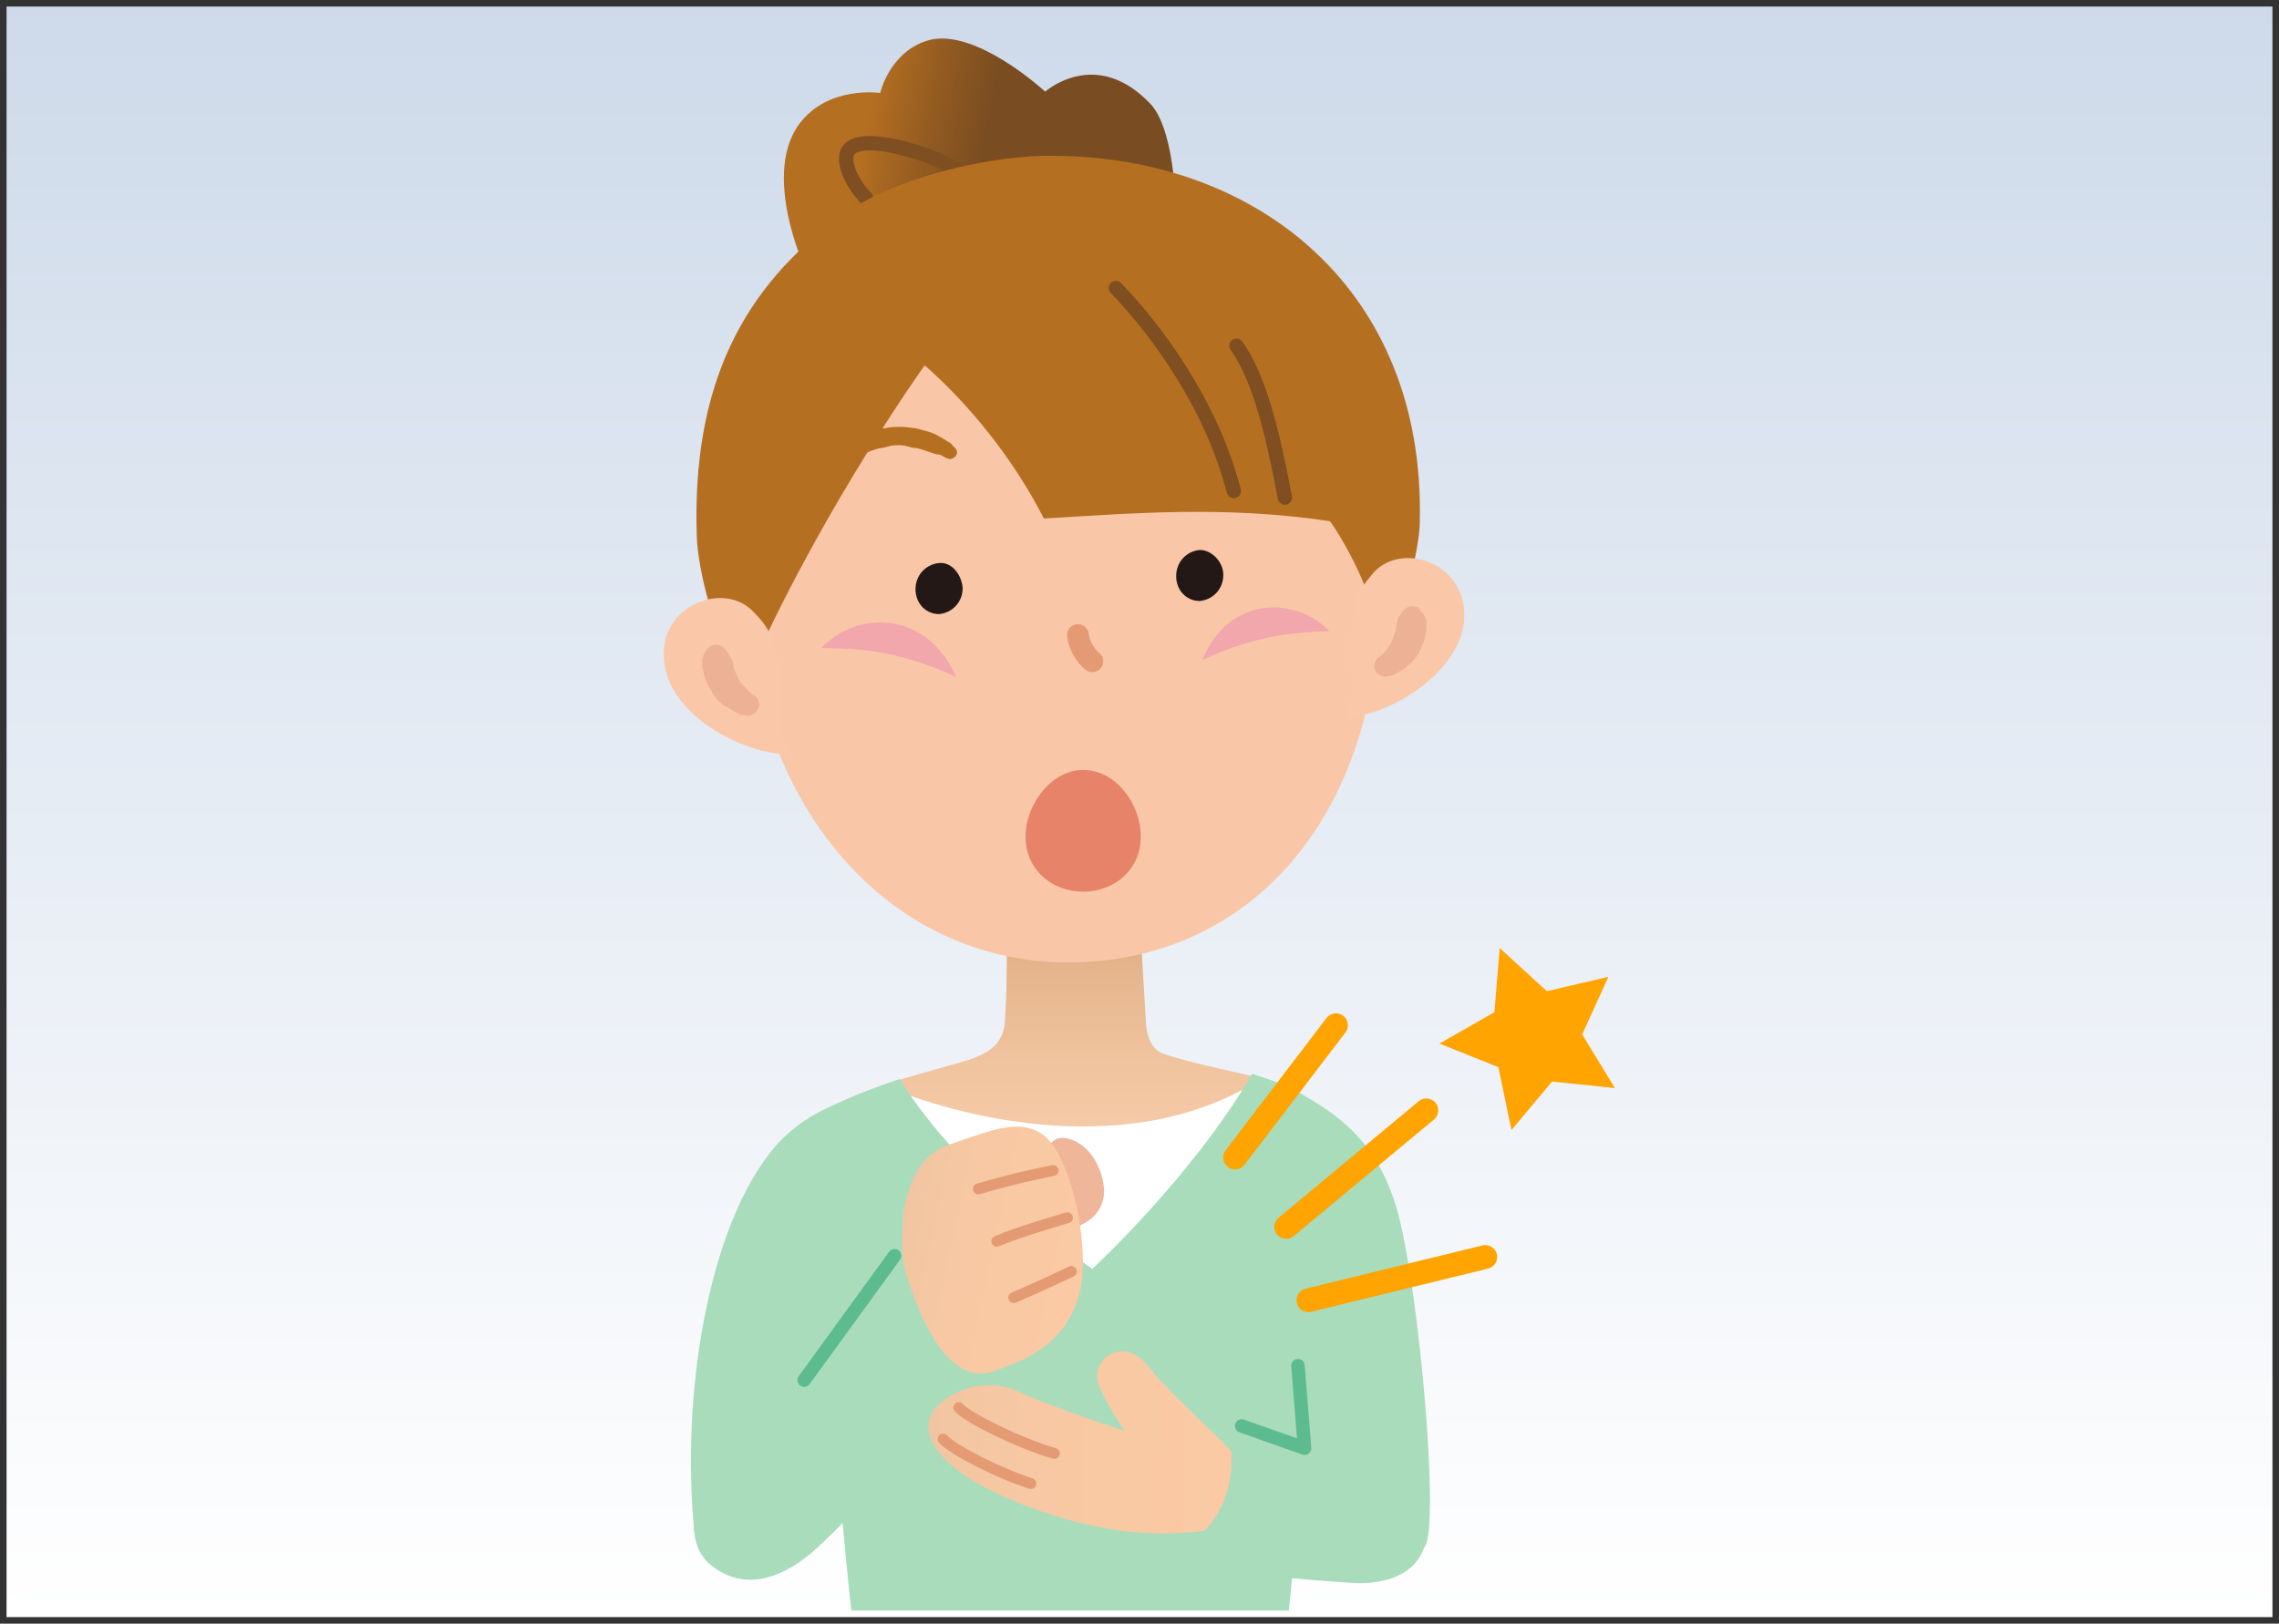
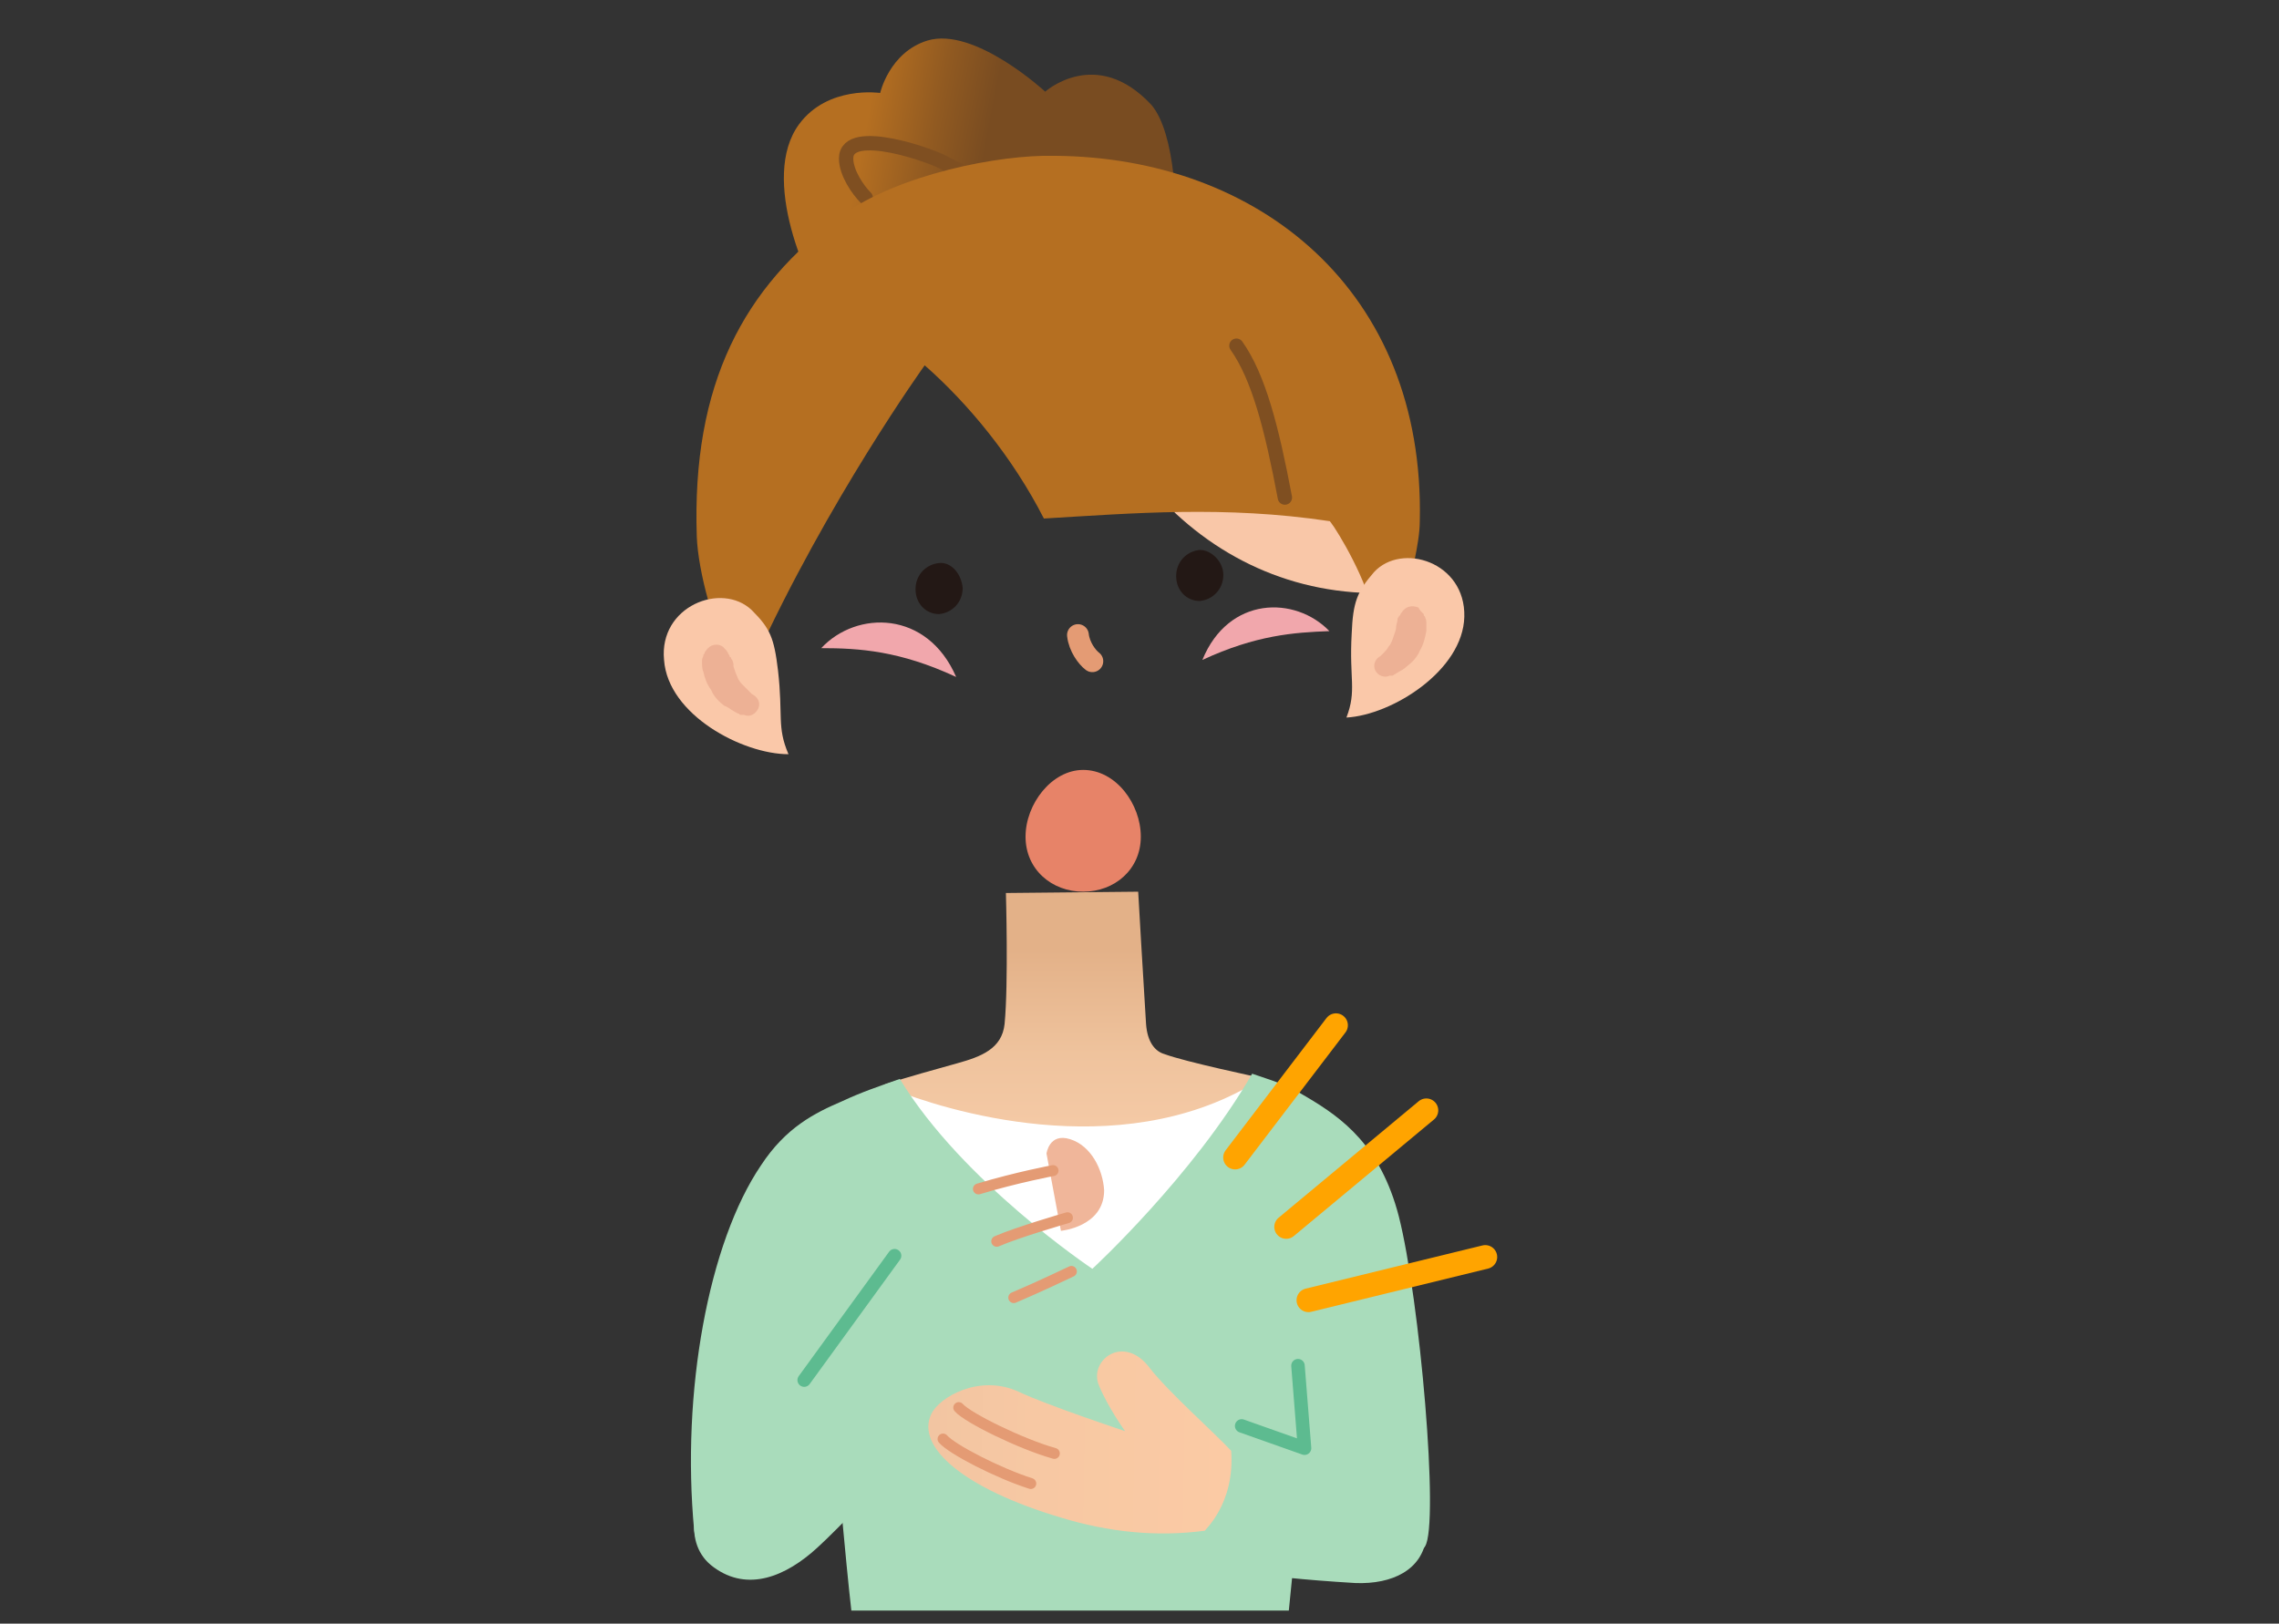
<svg xmlns="http://www.w3.org/2000/svg" version="1.1" id="レイヤー_1" x="0px" y="0px" viewBox="0 0 174 124" style="enable-background:new 0 0 174 124;" xml:space="preserve">
  <rect x="0" y="0" width="174" height="124" fill="#333333" stroke="none" />
  <style type="text/css">
	.st0{fill:url(#SVGID_1_);}
	.st1{fill:url(#SVGID_2_);}
	.st2{fill:#FFFFFF;}
	.st3{fill:#A9DCBB;}
	.st4{fill:none;stroke:#5DBB90;stroke-width:1.031;stroke-linecap:round;stroke-linejoin:round;stroke-miterlimit:10;}
	.st5{fill:url(#SVGID_3_);}
	.st6{fill:none;stroke:#7F4F21;stroke-width:1.096;stroke-linecap:round;stroke-linejoin:round;stroke-miterlimit:10;}
	.st7{fill:#F9C7A8;}
	.st8{fill:#B56F21;}
	.st9{fill:#F1A7AC;}
	.st10{fill:#FAC8A9;}
	.st11{fill:#EDB195;}
	.st12{fill:none;stroke:#E49B74;stroke-width:1.663;stroke-linecap:round;stroke-linejoin:round;}
	.st13{fill:#231815;}
	.st14{fill:#E78368;}
	.st15{fill:#FFA400;}
	.st16{fill:none;stroke:#FFA400;stroke-width:1.819;stroke-linecap:round;stroke-linejoin:round;stroke-miterlimit:10;}
	.st17{fill:#F0B69A;}
	.st18{fill:url(#SVGID_4_);}
	.st19{fill:none;stroke:#E49B74;stroke-width:0.834;stroke-linecap:round;stroke-linejoin:round;}
	.st20{fill:url(#SVGID_5_);}
</style>
  <linearGradient id="SVGID_1_" gradientUnits="userSpaceOnUse" x1="87" y1="123.503" x2="87" y2="0.497">
    <stop offset="0" style="stop-color:#FFFFFF" />
    <stop offset="0" style="stop-color:#FFFFFF" />
    <stop offset="1" style="stop-color:#CEDAEA" />
  </linearGradient>
-   <rect x="0.5" y="0.5" class="st0" width="173" height="123" />
  <g>
    <linearGradient id="SVGID_2_" gradientUnits="userSpaceOnUse" x1="81.836" y1="72.551" x2="81.836" y2="85.731">
      <stop offset="0" style="stop-color:#E3B188" />
      <stop offset="0.603" style="stop-color:#EFC39D" />
      <stop offset="1" style="stop-color:#F4C9A5" />
    </linearGradient>
    <path class="st1" d="M76.8,68.2c0,0,0.2,6.9-0.1,10c-0.2,1.9-1.8,2.5-3.6,3c-1.8,0.5-3.6,1-5.5,1.6c0.8,4.5,8.8,13.9,14.7,14   c9,0.2,13.9-14.5,13.9-14.5s-5.7-1.2-7.3-1.8c-0.7-0.2-1.3-0.9-1.4-2.3c-0.2-3.1-0.6-10.1-0.6-10.1L76.8,68.2z" />
    <path class="st2" d="M66.3,84.7c0,0,1.2-1.8,1.9-1.5c3.7,1.5,17.1,5.8,27.6-0.5c0.6-0.3,0.2,0.9,0.8,0.5c-4.8,12-4.5,11.9-7.7,22.6   L74.4,107L66.3,84.7z" />
    <path class="st3" d="M63.3,105.3c0.5,5.1,1.3,14.3,1.7,17.7h33.4c0.5-5.2,1.4-12.8,1.3-17.7c0,1.8-1.4,3.3-0.5,7.8   c0.8,4.2,8.5,6.8,9.6,5c1.1-1.7-0.4-18.9-2-25.2c-1.4-5.4-4.3-7.5-7-9.1c-1.8-1.1-2.8-1.3-4.2-1.8c-4.5,7.8-12.2,14.9-12.2,14.9   s-9.9-6.6-14.7-14.5c-1.7,0.6-2.9,1-4.4,1.7c-2.1,0.9-4.3,2-6.2,4.9c-4,5.9-6.1,17.3-5.1,27.9c0.1,0.8,0.9,3,1.8,2.6   C57.9,117.9,63.3,105.3,63.3,105.3z" />
    <g>
      <path class="st3" d="M90.7,119.2c-1.4-6.8,3-10.4,3-10.4s6.6,1.6,11.8,2.6c3.2,0.6,3.8,2.7,3.4,6c-0.3,2.5-2.6,3.6-5.4,3.5    C95.2,120.4,93,119.7,90.7,119.2z" />
    </g>
    <g>
      <path class="st3" d="M69.4,95.6l7.1,7.7c0,0-10.8,11.9-14.1,14.9c-2.4,2.2-5.3,3.4-7.9,1.5c-2.5-1.8-1.5-5.4,0.2-7.6    C58.8,106.5,69.4,95.6,69.4,95.6z" />
      <line class="st4" x1="61.4" y1="105.4" x2="68.3" y2="95.9" />
    </g>
    <g>
      <g>
        <linearGradient id="SVGID_3_" gradientUnits="userSpaceOnUse" x1="123.254" y1="-41.922" x2="132.573" y2="-41.922" gradientTransform="matrix(0.982 0.187 -0.187 0.982 -63.451 31.352)">
          <stop offset="0" style="stop-color:#B56F21" />
          <stop offset="0.553" style="stop-color:#915A21" />
          <stop offset="1" style="stop-color:#794C21" />
        </linearGradient>
        <path class="st5" d="M79.8,7c0,0-5.4-5-9-3.9c-2.9,0.9-3.6,4-3.6,4s-4-0.6-6.2,2.4c-3,4.1,0.6,12.2,2.4,14.6     c1.6,2.1,12.9-5.3,15.1-5.8c0.6-0.1,7.3-1,11.2,0c0.2-1.8,0.1-8.1-1.8-10.3C83.7,3.5,79.8,7,79.8,7z" />
        <path class="st6" d="M66.1,15.1c-0.6-0.6-1.5-1.9-1.5-3c0-2.6,6.9-0.1,7.6,0.4l4,2" />
      </g>
-       <path class="st7" d="M105.3,45.3c0.1,16.2-9.2,28.1-23.6,28.2c-14.3,0.1-24.6-12.7-24.7-28.9C57,28.4,67.2,14.9,81.5,14.8    S105.3,29.1,105.3,45.3z" />
+       <path class="st7" d="M105.3,45.3c-14.3,0.1-24.6-12.7-24.7-28.9C57,28.4,67.2,14.9,81.5,14.8    S105.3,29.1,105.3,45.3z" />
      <path class="st8" d="M70.6,27.9c0,0-7.4,10.3-13,22.6c-0.3,0.7-1.2-0.5-1.7,0c-1.4-2.4-2.6-6.9-2.7-9.5    c-0.4-11.7,3.6-19.1,11-24.5c4.4-3.2,12.1-4.7,16.3-4.6c15.6,0.1,28.3,10.3,27.9,27.9c0,1.8-0.8,4.4-0.8,5.3    c-0.3,0.3-2.8,1.5-2.9,1.1c-0.9-3.1-3.2-6.6-3.2-6.4c-8-1.2-15-0.6-21.8-0.2C77.3,34.9,73.9,30.8,70.6,27.9z" />
      <path class="st9" d="M62.7,49.5c2.7-2.9,8.1-2.9,10.3,2.2C68.7,49.7,65.6,49.5,62.7,49.5z" />
      <path class="st9" d="M101.5,48.2c-2.6-2.7-7.7-2.7-9.7,2.2C95.9,48.5,98.8,48.3,101.5,48.2z" />
      <g>
        <path class="st10" d="M104.9,43.7c2.1-2.3,7-0.8,6.9,3.4c-0.1,4.1-5.5,7.5-9,7.7c0.8-2.1,0.2-2.9,0.4-6.4     C103.3,46,103.6,45.2,104.9,43.7z" />
      </g>
      <path class="st11" d="M108.6,46.8c0,0,0.1,0.1,0.1,0.1c0,0.1,0,0.1,0.1,0.2c0,0.1,0.1,0.2,0.1,0.4c0,0.2,0,0.5,0,0.7    c-0.1,0.5-0.2,1-0.5,1.5c-0.2,0.5-0.6,0.9-1,1.2c-0.2,0.2-0.4,0.3-0.6,0.4c-0.1,0.1-0.2,0.1-0.3,0.2c-0.1,0-0.1,0.1-0.2,0.1    l-0.1,0l-0.1,0c-0.4,0.2-0.9,0-1.1-0.4c-0.2-0.4,0-0.9,0.4-1.1c0,0,0,0,0,0l0,0l0.1-0.1c0.1-0.1,0.1-0.1,0.2-0.2    c0.1-0.1,0.2-0.2,0.3-0.4c0.2-0.2,0.3-0.5,0.4-0.8c0.1-0.3,0.2-0.5,0.2-0.8c0-0.1,0.1-0.3,0.1-0.5c0-0.1,0.1-0.2,0.1-0.2    c0,0,0-0.1,0.1-0.1c0,0,0-0.1,0.1-0.2l0,0c0.3-0.5,0.8-0.6,1.3-0.4C108.4,46.6,108.5,46.7,108.6,46.8z" />
      <g>
        <path class="st10" d="M57.4,46.6c-2.3-2.2-7.1-0.3-6.7,3.8c0.3,4.2,6,7.2,9.5,7.2c-0.9-2.1-0.4-2.9-0.8-6.4     C59.1,48.7,58.8,48,57.4,46.6z" />
      </g>
      <path class="st11" d="M55.6,49.9c0,0.1,0.1,0.1,0.1,0.2c0,0,0,0.1,0.1,0.1c0,0.1,0.1,0.2,0.1,0.2c0.1,0.2,0.1,0.3,0.1,0.5    c0.1,0.3,0.2,0.6,0.3,0.8c0.1,0.3,0.3,0.5,0.5,0.7c0.1,0.1,0.2,0.2,0.3,0.3c0.1,0.1,0.1,0.1,0.2,0.2l0.1,0.1l0,0c0,0,0,0,0,0    c0.4,0.2,0.7,0.6,0.5,1.1c-0.2,0.4-0.6,0.7-1.1,0.5l-0.1,0l-0.1,0c-0.1,0-0.1,0-0.2-0.1c-0.1,0-0.2-0.1-0.4-0.2    c-0.2-0.1-0.4-0.3-0.7-0.4c-0.4-0.3-0.8-0.7-1-1.2c-0.3-0.4-0.5-0.9-0.6-1.4c-0.1-0.2-0.1-0.5-0.1-0.8c0-0.1,0-0.2,0.1-0.4    c0-0.1,0-0.1,0.1-0.2c0-0.1,0-0.1,0.1-0.2c0.3-0.5,0.9-0.6,1.3-0.3C55.4,49.6,55.5,49.7,55.6,49.9L55.6,49.9z" />
-       <path class="st6" d="M85.2,22c3.1,3.2,7.3,8.9,9,15.5" />
      <path class="st6" d="M94.4,26.4c1.7,2.4,2.7,6.3,3.7,11.6" />
      <g>
        <path class="st12" d="M82.3,48.5c0.1,0.9,0.7,1.7,1.1,2" />
      </g>
-       <path class="st8" d="M72.3,35c-0.1,0-0.1-0.1-0.2-0.1c-0.1,0-0.1-0.1-0.2-0.1c-0.1-0.1-0.3-0.1-0.4-0.1c-0.3-0.1-0.6-0.2-0.9-0.3    c-0.3-0.1-0.6-0.2-0.9-0.2C69.3,34.1,69,34,68.7,34c-0.3,0-0.6,0-0.9,0.1c-0.3,0.1-0.6,0.1-0.9,0.2c-0.6,0.2-1.1,0.4-1.7,0.7l0,0    c-0.2,0.1-0.5,0.1-0.6-0.1c-0.1-0.2-0.1-0.4,0-0.6c0.5-0.6,1.1-1,1.9-1.3c0.4-0.1,0.7-0.3,1.1-0.3c0.4-0.1,0.8-0.1,1.2-0.1    c0.4,0,0.8,0.1,1.1,0.1c0.4,0.1,0.7,0.2,1.1,0.3c0.3,0.1,0.7,0.3,1,0.5c0.2,0.1,0.3,0.2,0.5,0.3c0.1,0.1,0.2,0.1,0.2,0.2    c0.1,0.1,0.1,0.1,0.2,0.2c0.2,0.2,0.2,0.4,0.1,0.6C72.7,35.1,72.5,35.1,72.3,35L72.3,35z" />
      <path class="st13" d="M73.5,44.9c0,1.1-0.8,1.9-1.8,2c-1,0-1.8-0.8-1.8-1.9c0-1.1,0.8-1.9,1.8-2C72.6,42.9,73.4,43.8,73.5,44.9z" />
      <path class="st13" d="M93.4,43.9c0,1.1-0.8,1.9-1.8,2c-1,0-1.8-0.8-1.8-1.9c0-1.1,0.8-1.9,1.8-2C92.5,42,93.4,42.9,93.4,43.9z" />
      <path class="st14" d="M87.1,63.9c0,2.5-2,4.2-4.4,4.2c-2.4,0-4.4-1.7-4.4-4.2c0-2.5,2-5.1,4.4-5.1C85.2,58.8,87.1,61.4,87.1,63.9z    " />
    </g>
    <g>
-       <polygon class="st15" points="123.3,83.1 118.5,82.6 115.4,86.3 114.4,81.5 109.9,79.7 114.1,77.3 114.5,72.4 118.1,75.7     122.8,74.6 120.8,79   " />
      <line class="st16" x1="102" y1="78.3" x2="94.3" y2="88.4" />
      <line class="st16" x1="98.2" y1="93.7" x2="108.9" y2="84.8" />
      <line class="st16" x1="99.9" y1="99.3" x2="113.4" y2="96" />
    </g>
    <g>
      <path class="st17" d="M79.9,88.1c0,0,0.2-1.6,1.8-1.1c1.6,0.5,2.5,2.3,2.6,3.9C84.3,93.7,81,94,81,94L79.9,88.1z" />
      <g>
        <linearGradient id="SVGID_4_" gradientUnits="userSpaceOnUse" x1="68.704" y1="93.8" x2="82.79" y2="96.841">
          <stop offset="0" style="stop-color:#F2C5A2" />
          <stop offset="0.346" style="stop-color:#F7C8A3" />
          <stop offset="1" style="stop-color:#FBCAA4" />
        </linearGradient>
-         <path class="st18" d="M69,96.6c-0.5-4.1,0.4-8.2,3.5-9.2c2.8-0.9,5.4-2.2,7.3-0.6c1.9,1.6,3.4,7.9,2.7,11.6     c-0.8,3.7-3.4,5.3-6.9,6.4C71.3,106,69,96.6,69,96.6z" />
        <path class="st19" d="M74.7,90.8c3-0.9,5.7-1.4,5.7-1.4" />
        <path class="st19" d="M76.1,94.8c1.6-0.7,5.4-1.8,5.4-1.8" />
        <path class="st19" d="M77.4,99.1c1.9-0.8,4.4-2,4.4-2" />
      </g>
    </g>
    <g>
      <g>
        <linearGradient id="SVGID_5_" gradientUnits="userSpaceOnUse" x1="1163.901" y1="1104.11" x2="1187.158" y2="1104.11" gradientTransform="matrix(1 1.730000e-02 -1.730000e-02 1 -1073.842 -1014.277)">
          <stop offset="0" style="stop-color:#F2C5A2" />
          <stop offset="0.346" style="stop-color:#F7C8A3" />
          <stop offset="1" style="stop-color:#FBCAA4" />
        </linearGradient>
        <path class="st20" d="M94,110.8c-1.3-1.4-4.8-4.5-6.2-6.3c-2-2.7-4.7-0.6-3.9,1.3c0.7,1.7,2,3.5,2,3.5s-6-2-8.1-3     c-3-1.4-6.1,0.4-6.7,1.7c-1.2,2.5,2.5,5.7,9.9,7.9c3.6,1.1,7.3,1.5,11,1C91.9,116.9,94.3,114.9,94,110.8z" />
      </g>
      <path class="st19" d="M73.2,107.5c0.7,0.8,4.8,2.8,7.3,3.5" />
      <path class="st19" d="M72,109.9c0.7,0.8,4.2,2.6,6.7,3.4" />
    </g>
    <polyline class="st4" points="94.8,108.9 99.6,110.6 99.1,104.3  " />
  </g>
</svg>